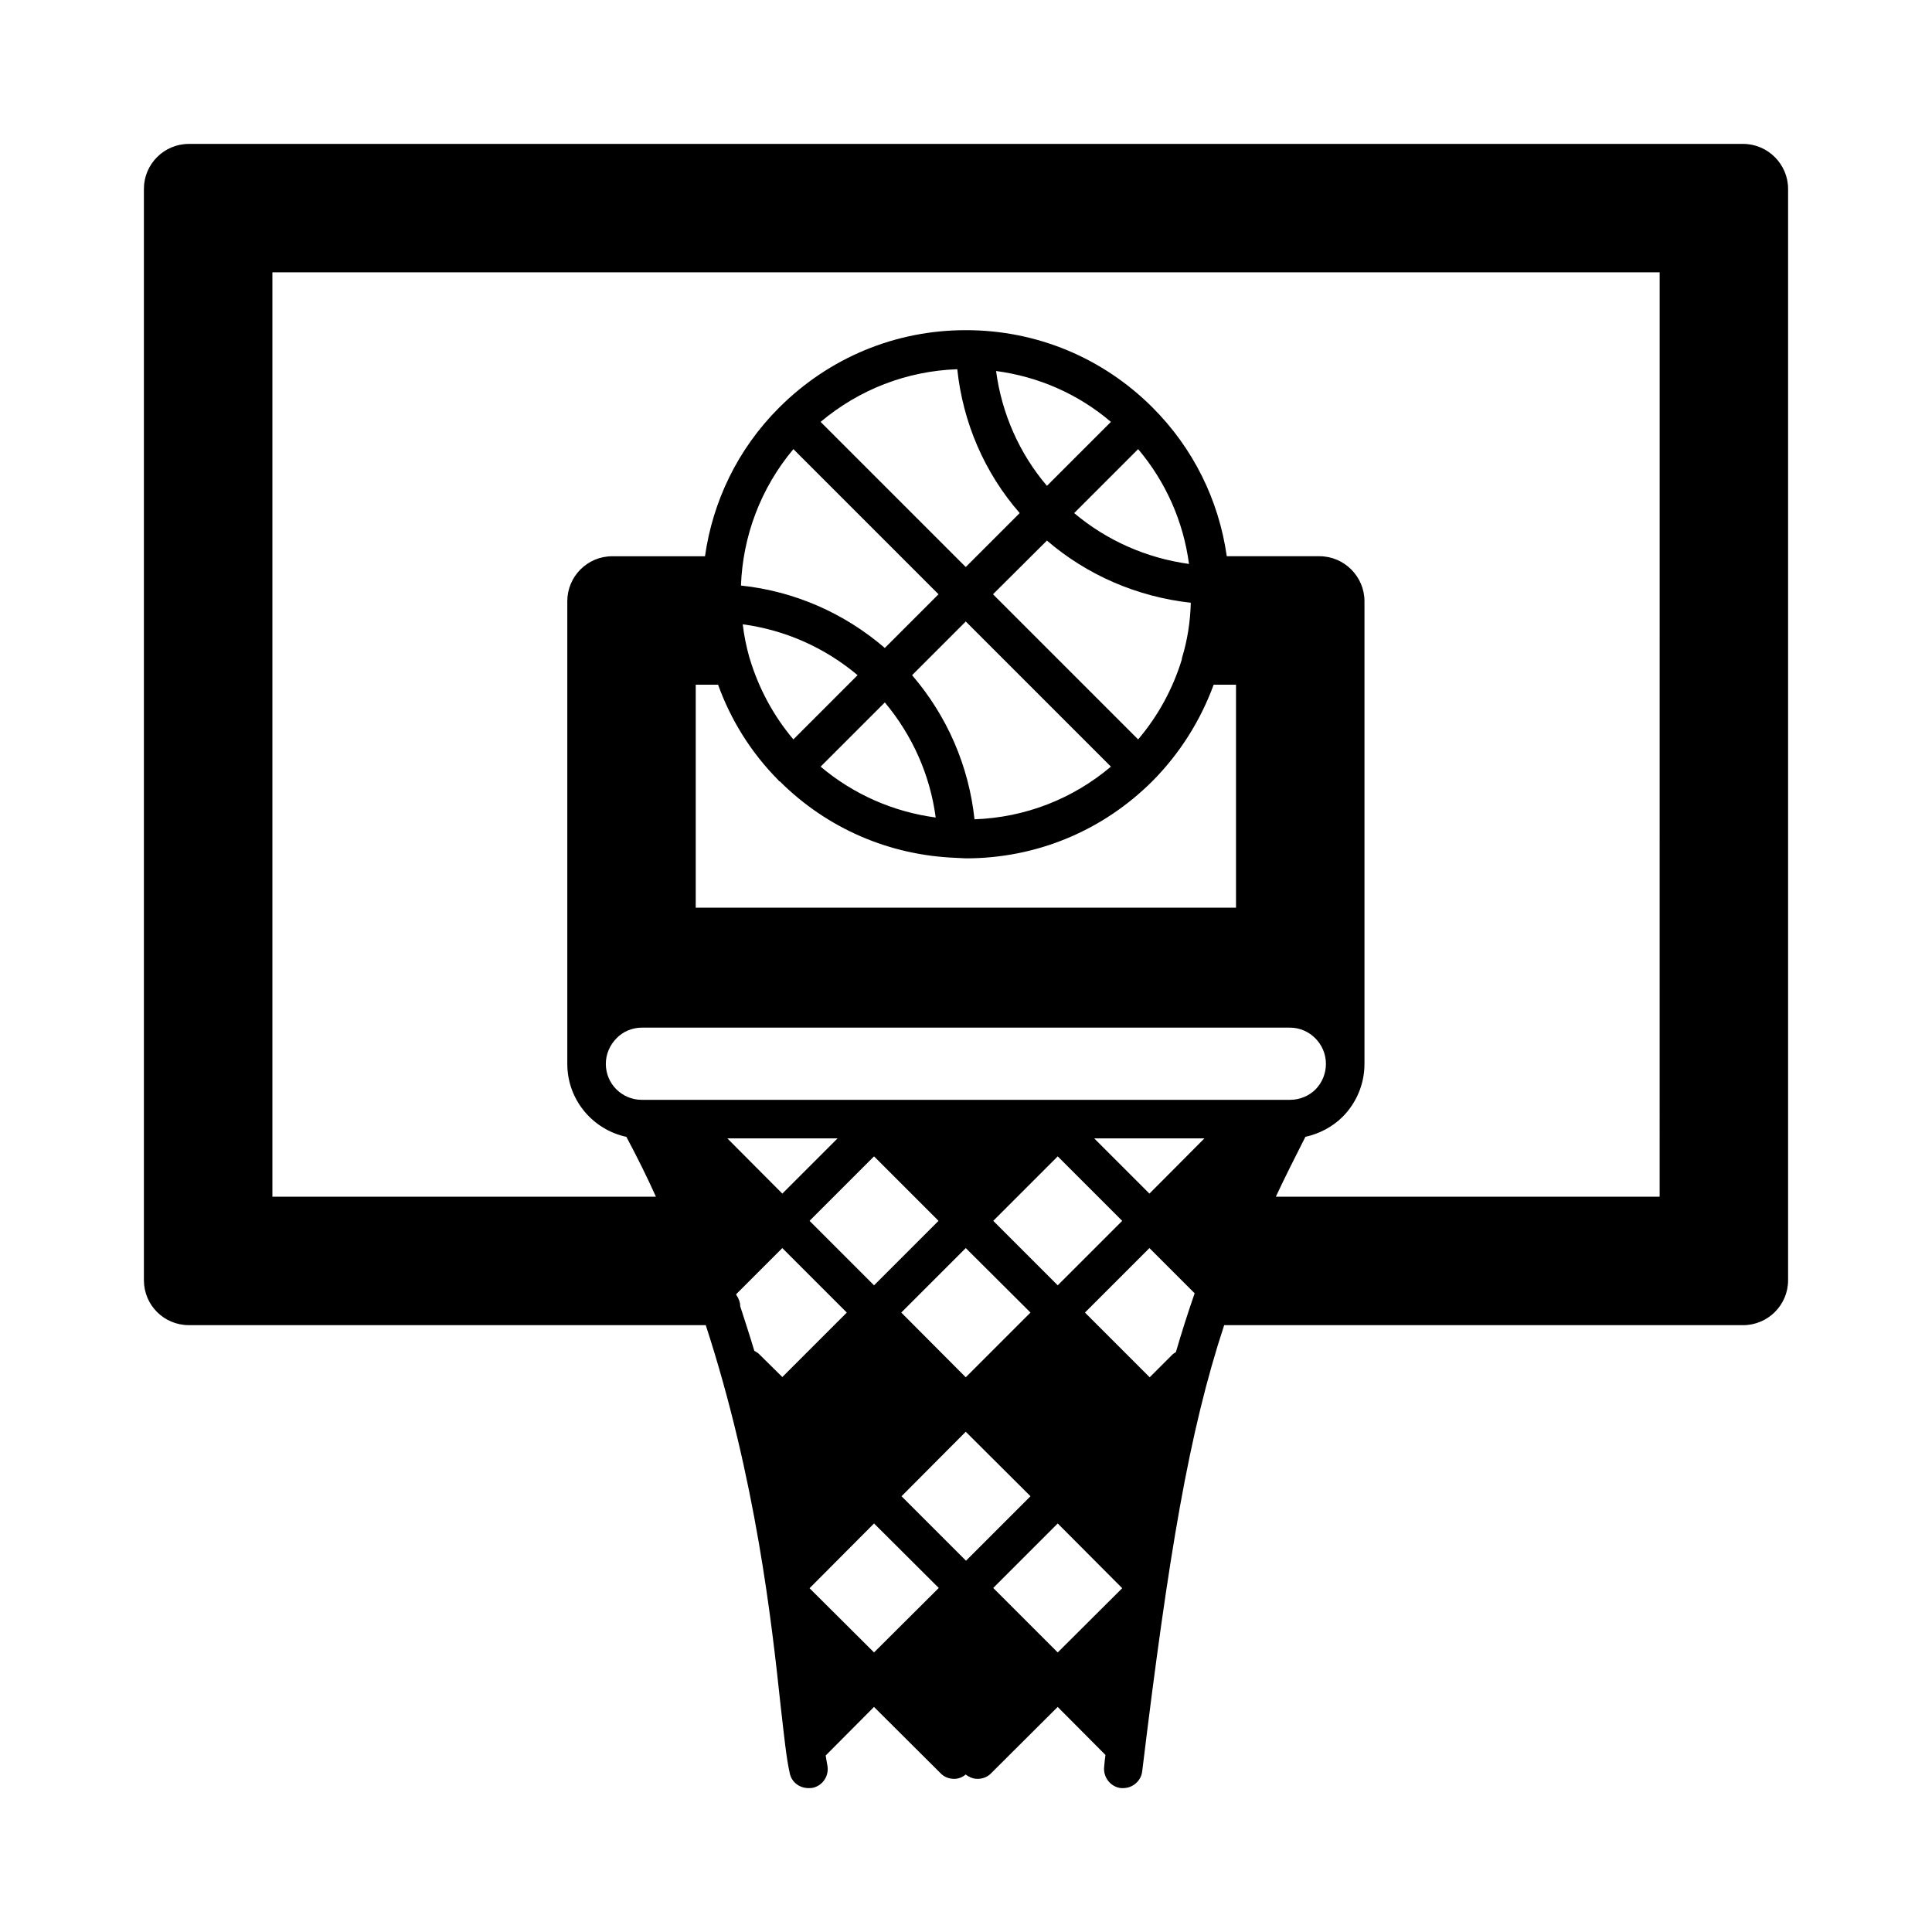
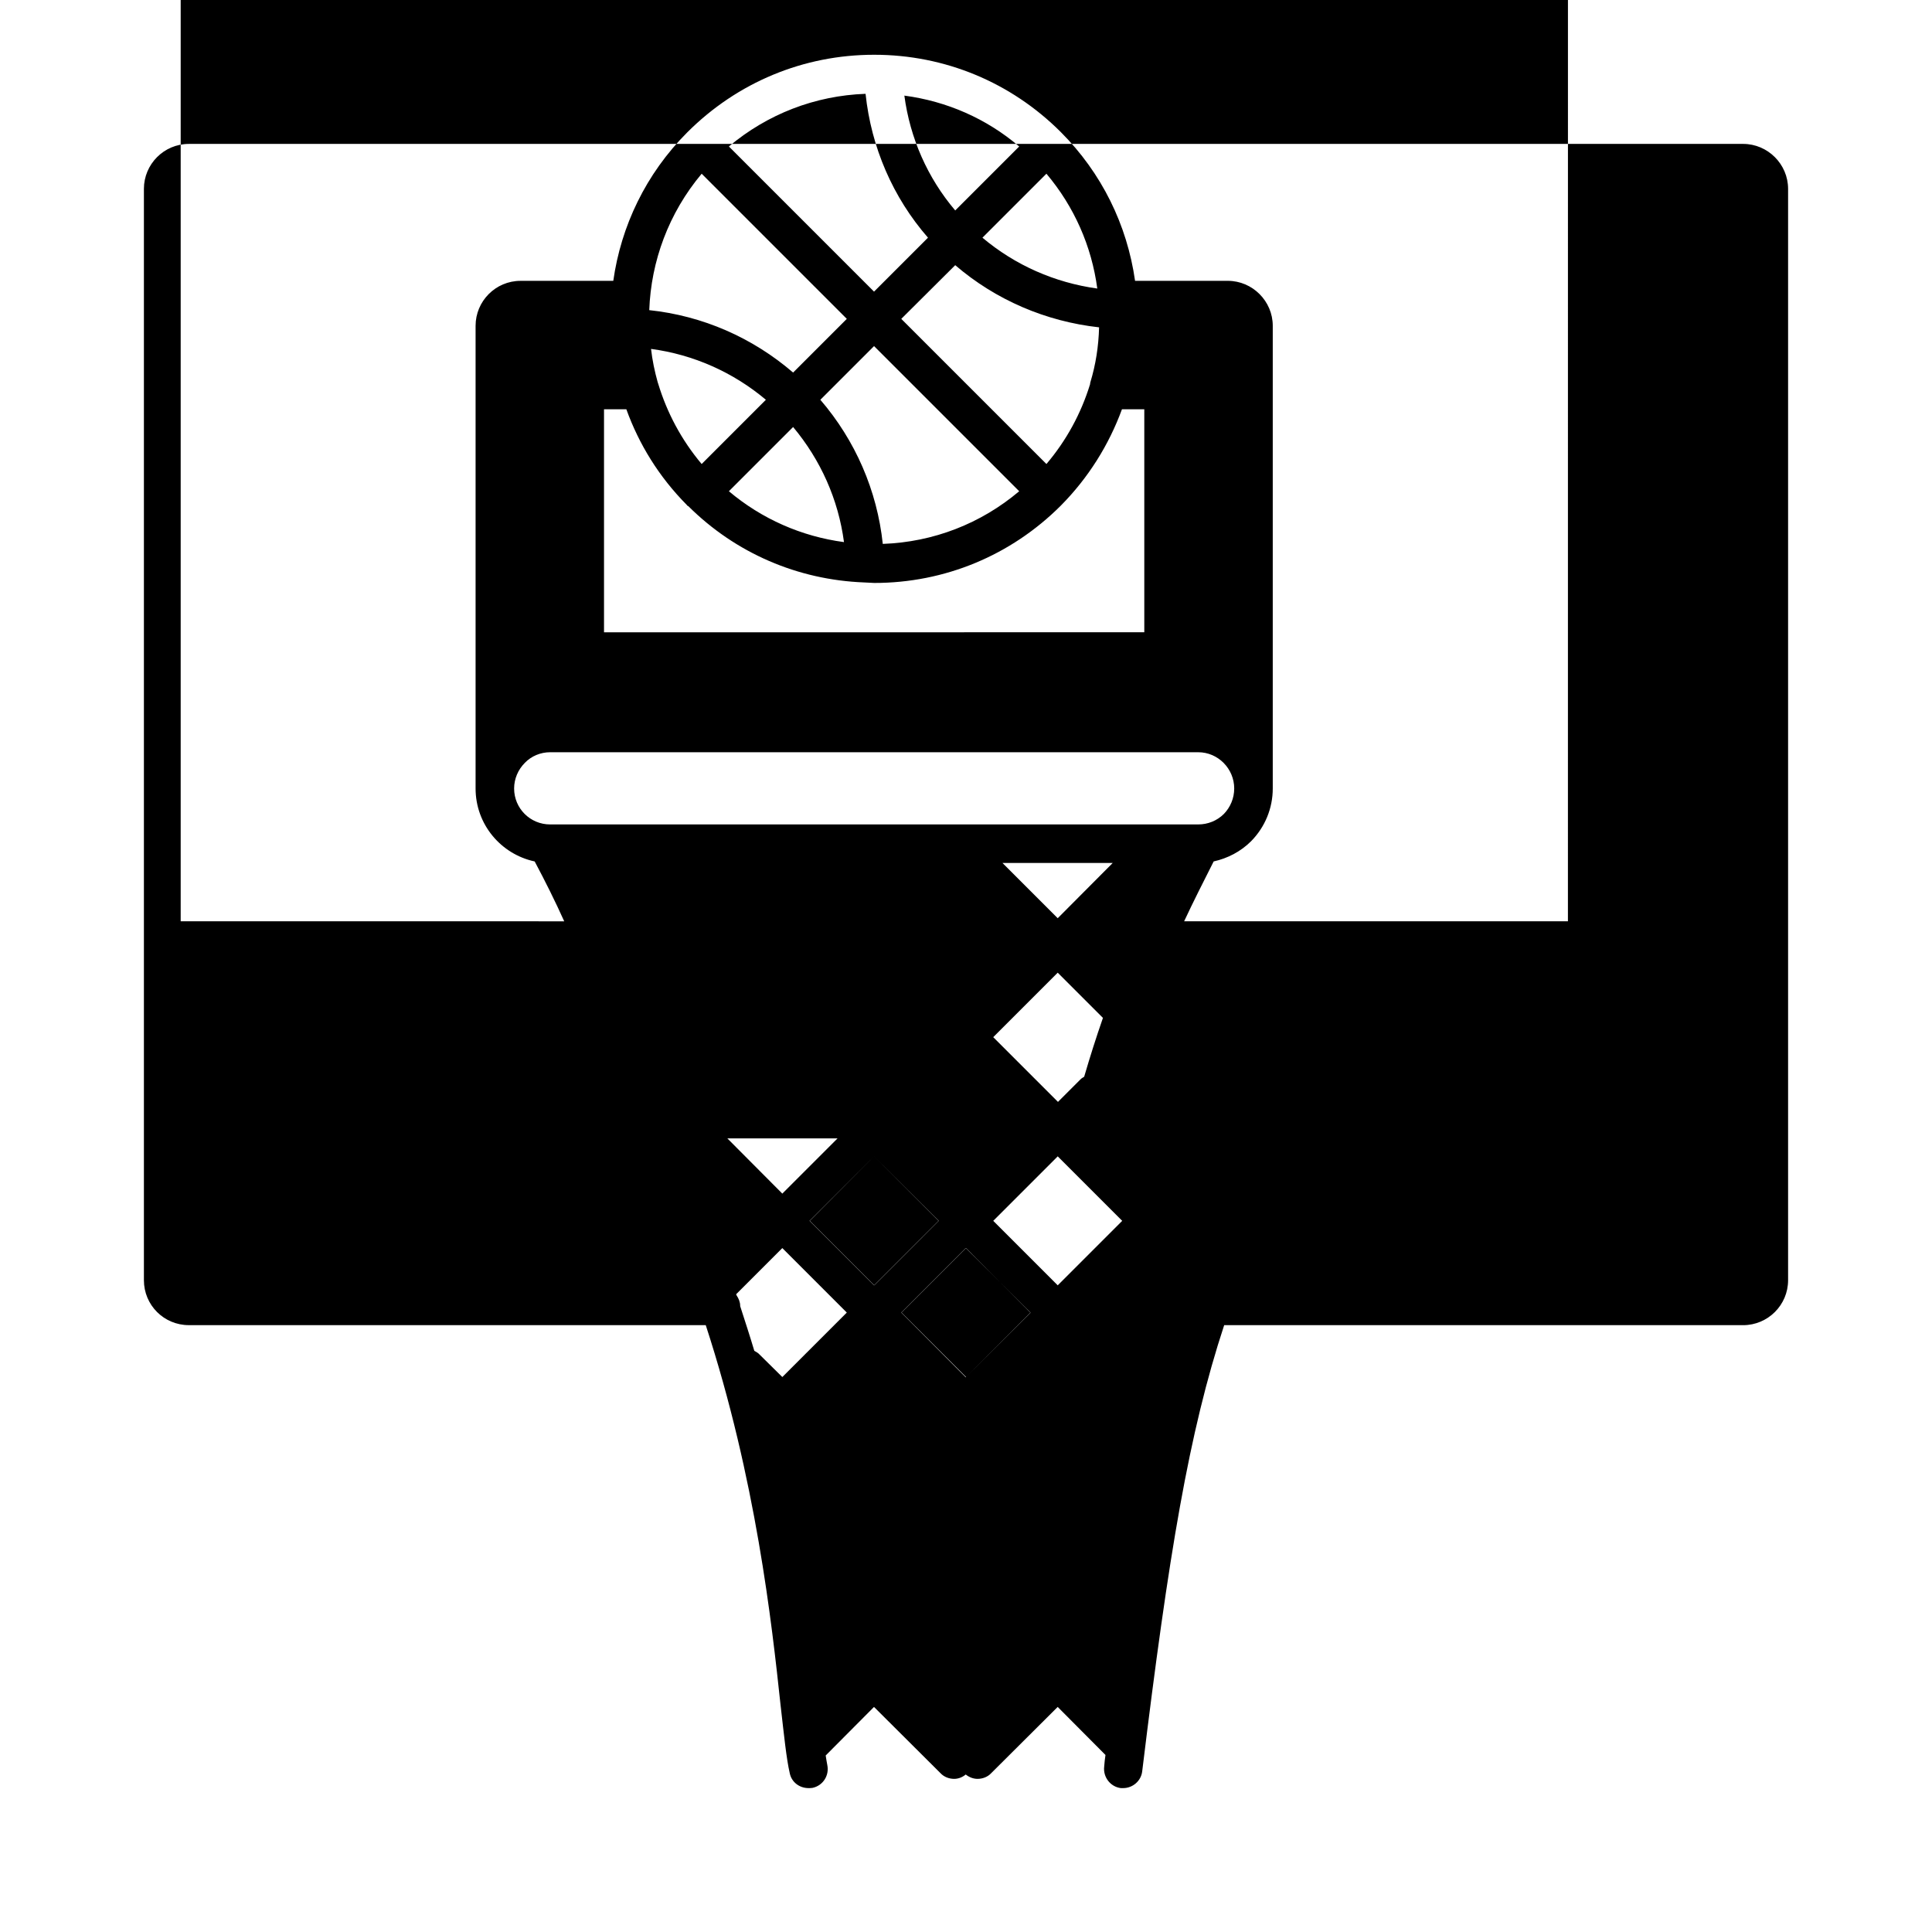
<svg xmlns="http://www.w3.org/2000/svg" fill="#000000" width="800px" height="800px" version="1.1" viewBox="144 144 512 512">
-   <path d="m605.95 182.14h-411.9c-6.606 0-11.914 5.375-11.914 11.914v289.21c0 6.606 5.309 11.914 11.914 11.914h136.98c13.344 40.918 17.496 78.977 19.812 100.56 0.953 8.305 1.566 14.367 2.449 18.18 0.477 2.383 2.586 3.949 4.969 3.949 0.34 0 0.75 0 1.09-0.066 2.793-0.613 4.492-3.336 3.879-6.129-0.137-0.68-0.273-1.566-0.41-2.449l12.801-12.867 17.633 17.566c0.953 1.02 2.316 1.496 3.609 1.496 1.09 0 2.18-0.41 3.062-1.156 0.953 0.75 2.043 1.156 3.133 1.156 1.293 0 2.656-0.477 3.609-1.496l17.633-17.566 12.664 12.73c-0.137 1.02-0.273 1.973-0.34 3.062-0.34 2.793 1.633 5.379 4.426 5.719h0.613c2.519 0 4.766-1.906 5.039-4.492 7.012-57.598 12.391-89.867 21.719-118.19h137.53c6.535 0 11.914-5.309 11.914-11.914v-289.22c0-6.539-5.379-11.914-11.914-11.914zm-188.86 309.7-17.156 17.156-17.09-17.156 17.09-17.09zm-9.871-24.305 17.09-17.09 17.09 17.09-17.09 17.09zm-31.59 17.09-17.09-17.09 17.09-17.09 17.09 17.09zm-24.305-24.305-14.57-14.637h29.207zm0 48.609-5.992-5.922c-0.41-0.477-0.953-0.75-1.43-1.02-1.156-3.879-2.449-7.828-3.746-11.848v-0.066c0-1.02-0.41-1.973-0.953-2.793-0.066-0.137-0.066-0.203-0.137-0.273l12.254-12.254 17.09 17.09zm24.305 72.984-17.09-17.02 17.09-17.156 17.156 17.09zm24.375-24.305-17.09-17.09 17.02-17.09 17.156 17.09zm24.305 24.305-17.09-17.09 17.09-17.09 17.09 17.156zm31.316-79.586c-0.273 0.203-0.613 0.34-0.887 0.613l-6.059 6.059-17.156-17.156 17.09-17.09 11.984 11.984c-1.773 5.102-3.406 10.211-4.973 15.59zm-7.012-42.008-14.637-14.637h29.207zm-134.53-24.852c-5.242 0-9.531-4.223-9.531-9.531 0-2.519 1.02-4.969 2.859-6.809 1.703-1.77 4.152-2.793 6.672-2.793h171.77c5.242 0 9.531 4.356 9.531 9.602 0 2.586-1.02 4.969-2.723 6.738-1.84 1.84-4.289 2.793-6.809 2.793zm64.406-105.32c7.285 8.715 11.984 19.199 13.48 30.5-11.234-1.496-21.785-6.129-30.5-13.48zm-24.238 9.805c-5.379-6.398-9.191-13.617-11.508-21.242-0.066-0.137-0.066-0.273-0.137-0.41-0.816-2.926-1.43-5.856-1.77-8.852 11.234 1.496 21.785 6.195 30.434 13.48zm31.457-17.02 14.23-14.23 38.465 38.465c-10.145 8.578-22.738 13.48-36.152 13.957-1.5-14.16-7.285-27.434-16.543-38.191zm21.445-21.445 14.297-14.23c10.688 9.191 23.965 14.91 38.125 16.477-0.137 5.039-0.887 9.871-2.316 14.57-0.066 0.203-0.066 0.34-0.066 0.477-2.383 7.762-6.262 14.91-11.574 21.172zm21.512-21.516 16.953-16.953c7.352 8.715 11.984 19.199 13.48 30.434-11.301-1.566-21.785-6.195-30.434-13.48zm-7.215-7.215c-7.352-8.645-11.984-19.199-13.48-30.434 11.234 1.496 21.719 6.059 30.434 13.48zm-7.219 7.215-14.297 14.297-38.465-38.465c10.211-8.578 22.809-13.48 36.219-13.957 1.496 14.16 7.219 27.438 16.543 38.125zm-21.512 21.516-14.23 14.23c-10.758-9.258-23.965-15.047-38.125-16.543 0.477-12.938 5.106-25.668 13.891-36.152zm-42.418 49.289c0.066 0.066 0.066 0.137 0.137 0.203 0.066 0.066 0.203 0.066 0.273 0.137 12.527 12.461 29.004 19.539 46.566 20.219 0.137 0 2.723 0.137 2.723 0.137 18.656 0 36.219-7.285 49.43-20.492 7.285-7.352 12.73-16.066 16.203-25.531h5.922v59.094l-143.18 0.004v-59.094h5.922c3.34 9.258 8.648 17.906 16 25.324zm233.52 110.36h-101.71c2.383-5.106 5.039-10.348 7.828-15.863 3.676-0.816 7.148-2.586 9.941-5.379 3.676-3.746 5.719-8.715 5.719-13.957v-0.066-122.55c0-6.535-5.379-11.914-11.914-11.914h-24.578c-2.109-14.844-8.852-28.594-19.676-39.418-13.207-13.207-30.773-20.492-49.43-20.492h-0.066c-18.656 0-36.219 7.285-49.496 20.562-11.031 11.031-17.566 24.918-19.609 39.352h-24.578c-6.606 0-11.914 5.379-11.914 11.914v122.55 0.066c0 9.531 6.738 17.43 15.66 19.336 2.793 5.242 5.445 10.555 7.828 15.863l-101.64-0.004v-244.96h367.64z" />
+   <path d="m605.95 182.14h-411.9c-6.606 0-11.914 5.375-11.914 11.914v289.21c0 6.606 5.309 11.914 11.914 11.914h136.98c13.344 40.918 17.496 78.977 19.812 100.56 0.953 8.305 1.566 14.367 2.449 18.18 0.477 2.383 2.586 3.949 4.969 3.949 0.34 0 0.75 0 1.09-0.066 2.793-0.613 4.492-3.336 3.879-6.129-0.137-0.68-0.273-1.566-0.41-2.449l12.801-12.867 17.633 17.566c0.953 1.02 2.316 1.496 3.609 1.496 1.09 0 2.18-0.41 3.062-1.156 0.953 0.75 2.043 1.156 3.133 1.156 1.293 0 2.656-0.477 3.609-1.496l17.633-17.566 12.664 12.73c-0.137 1.02-0.273 1.973-0.34 3.062-0.34 2.793 1.633 5.379 4.426 5.719h0.613c2.519 0 4.766-1.906 5.039-4.492 7.012-57.598 12.391-89.867 21.719-118.19h137.53c6.535 0 11.914-5.309 11.914-11.914v-289.22c0-6.539-5.379-11.914-11.914-11.914zm-188.86 309.7-17.156 17.156-17.09-17.156 17.09-17.09zm-9.871-24.305 17.09-17.09 17.09 17.09-17.09 17.09zm-31.59 17.09-17.09-17.09 17.09-17.09 17.09 17.09zm-24.305-24.305-14.57-14.637h29.207zm0 48.609-5.992-5.922c-0.41-0.477-0.953-0.75-1.43-1.02-1.156-3.879-2.449-7.828-3.746-11.848v-0.066c0-1.02-0.41-1.973-0.953-2.793-0.066-0.137-0.066-0.203-0.137-0.273l12.254-12.254 17.09 17.09zzm24.375-24.305-17.09-17.09 17.02-17.09 17.156 17.09zm24.305 24.305-17.09-17.09 17.09-17.09 17.09 17.156zm31.316-79.586c-0.273 0.203-0.613 0.34-0.887 0.613l-6.059 6.059-17.156-17.156 17.09-17.09 11.984 11.984c-1.773 5.102-3.406 10.211-4.973 15.59zm-7.012-42.008-14.637-14.637h29.207zm-134.53-24.852c-5.242 0-9.531-4.223-9.531-9.531 0-2.519 1.02-4.969 2.859-6.809 1.703-1.77 4.152-2.793 6.672-2.793h171.77c5.242 0 9.531 4.356 9.531 9.602 0 2.586-1.02 4.969-2.723 6.738-1.84 1.84-4.289 2.793-6.809 2.793zm64.406-105.32c7.285 8.715 11.984 19.199 13.48 30.5-11.234-1.496-21.785-6.129-30.5-13.48zm-24.238 9.805c-5.379-6.398-9.191-13.617-11.508-21.242-0.066-0.137-0.066-0.273-0.137-0.41-0.816-2.926-1.43-5.856-1.77-8.852 11.234 1.496 21.785 6.195 30.434 13.48zm31.457-17.02 14.23-14.23 38.465 38.465c-10.145 8.578-22.738 13.48-36.152 13.957-1.5-14.16-7.285-27.434-16.543-38.191zm21.445-21.445 14.297-14.23c10.688 9.191 23.965 14.91 38.125 16.477-0.137 5.039-0.887 9.871-2.316 14.57-0.066 0.203-0.066 0.34-0.066 0.477-2.383 7.762-6.262 14.91-11.574 21.172zm21.512-21.516 16.953-16.953c7.352 8.715 11.984 19.199 13.48 30.434-11.301-1.566-21.785-6.195-30.434-13.48zm-7.215-7.215c-7.352-8.645-11.984-19.199-13.48-30.434 11.234 1.496 21.719 6.059 30.434 13.48zm-7.219 7.215-14.297 14.297-38.465-38.465c10.211-8.578 22.809-13.48 36.219-13.957 1.496 14.16 7.219 27.438 16.543 38.125zm-21.512 21.516-14.23 14.23c-10.758-9.258-23.965-15.047-38.125-16.543 0.477-12.938 5.106-25.668 13.891-36.152zm-42.418 49.289c0.066 0.066 0.066 0.137 0.137 0.203 0.066 0.066 0.203 0.066 0.273 0.137 12.527 12.461 29.004 19.539 46.566 20.219 0.137 0 2.723 0.137 2.723 0.137 18.656 0 36.219-7.285 49.43-20.492 7.285-7.352 12.73-16.066 16.203-25.531h5.922v59.094l-143.18 0.004v-59.094h5.922c3.34 9.258 8.648 17.906 16 25.324zm233.52 110.36h-101.71c2.383-5.106 5.039-10.348 7.828-15.863 3.676-0.816 7.148-2.586 9.941-5.379 3.676-3.746 5.719-8.715 5.719-13.957v-0.066-122.55c0-6.535-5.379-11.914-11.914-11.914h-24.578c-2.109-14.844-8.852-28.594-19.676-39.418-13.207-13.207-30.773-20.492-49.43-20.492h-0.066c-18.656 0-36.219 7.285-49.496 20.562-11.031 11.031-17.566 24.918-19.609 39.352h-24.578c-6.606 0-11.914 5.379-11.914 11.914v122.55 0.066c0 9.531 6.738 17.43 15.66 19.336 2.793 5.242 5.445 10.555 7.828 15.863l-101.64-0.004v-244.96h367.64z" />
</svg>